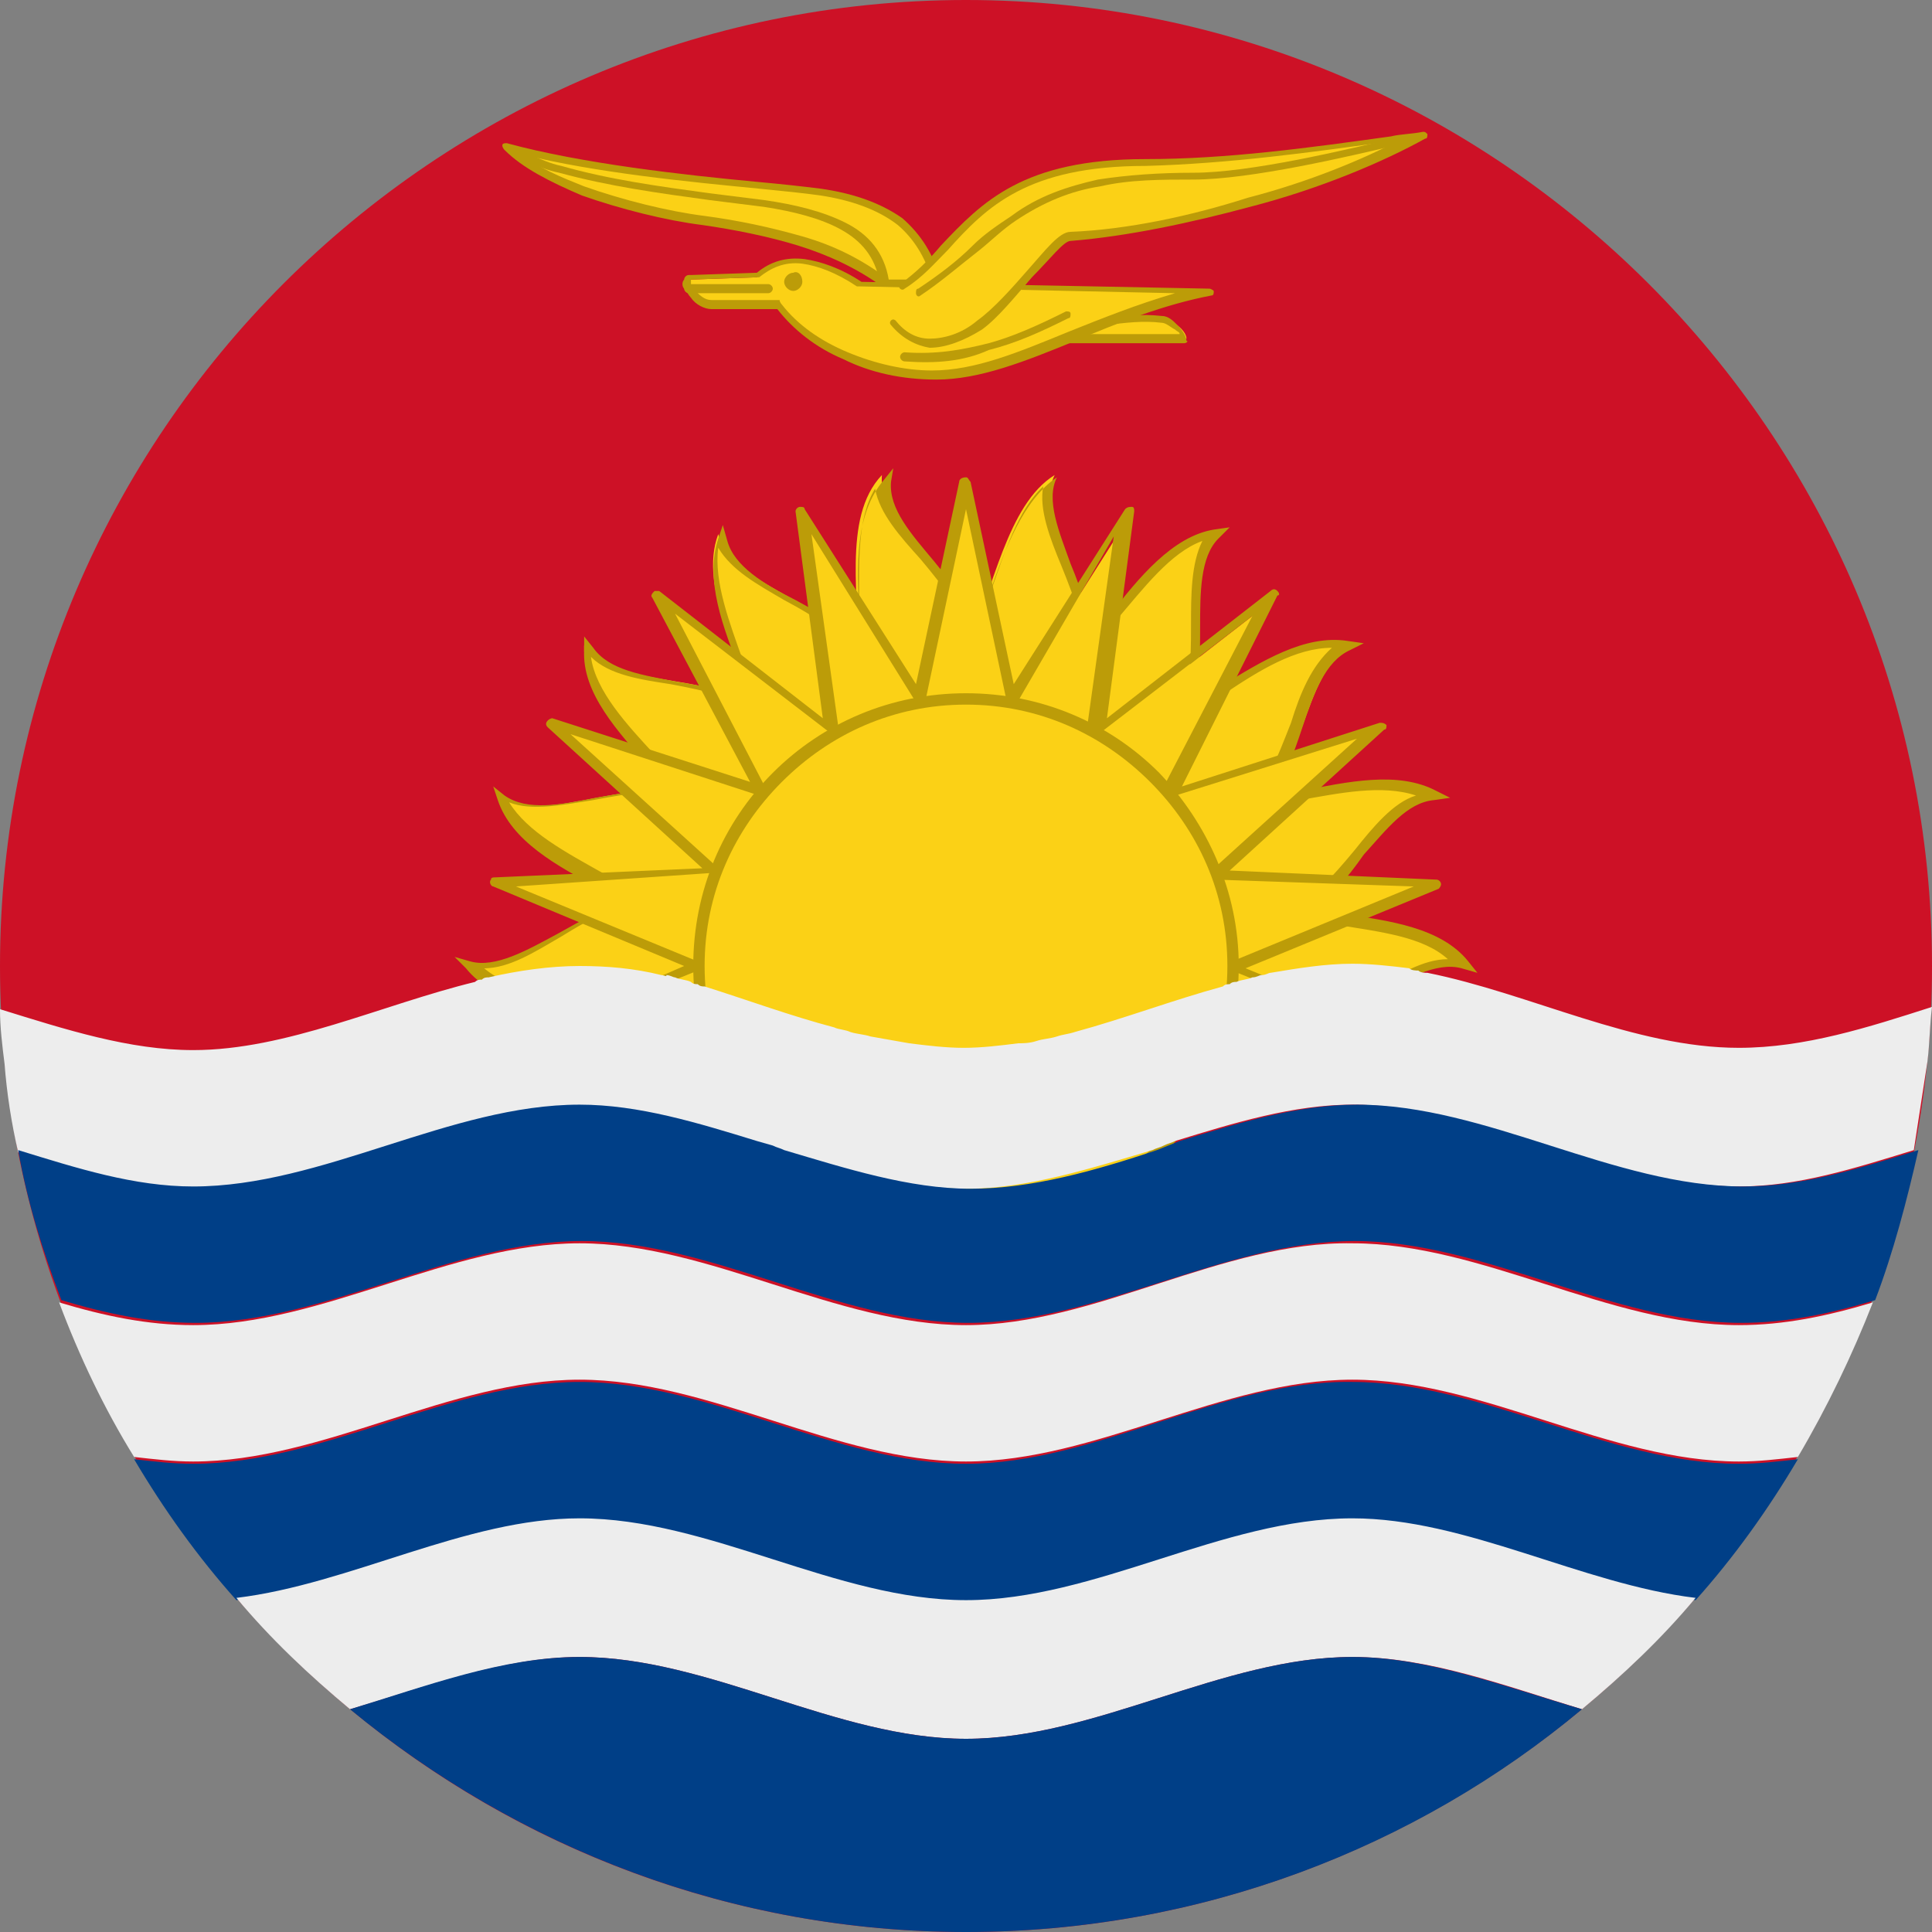
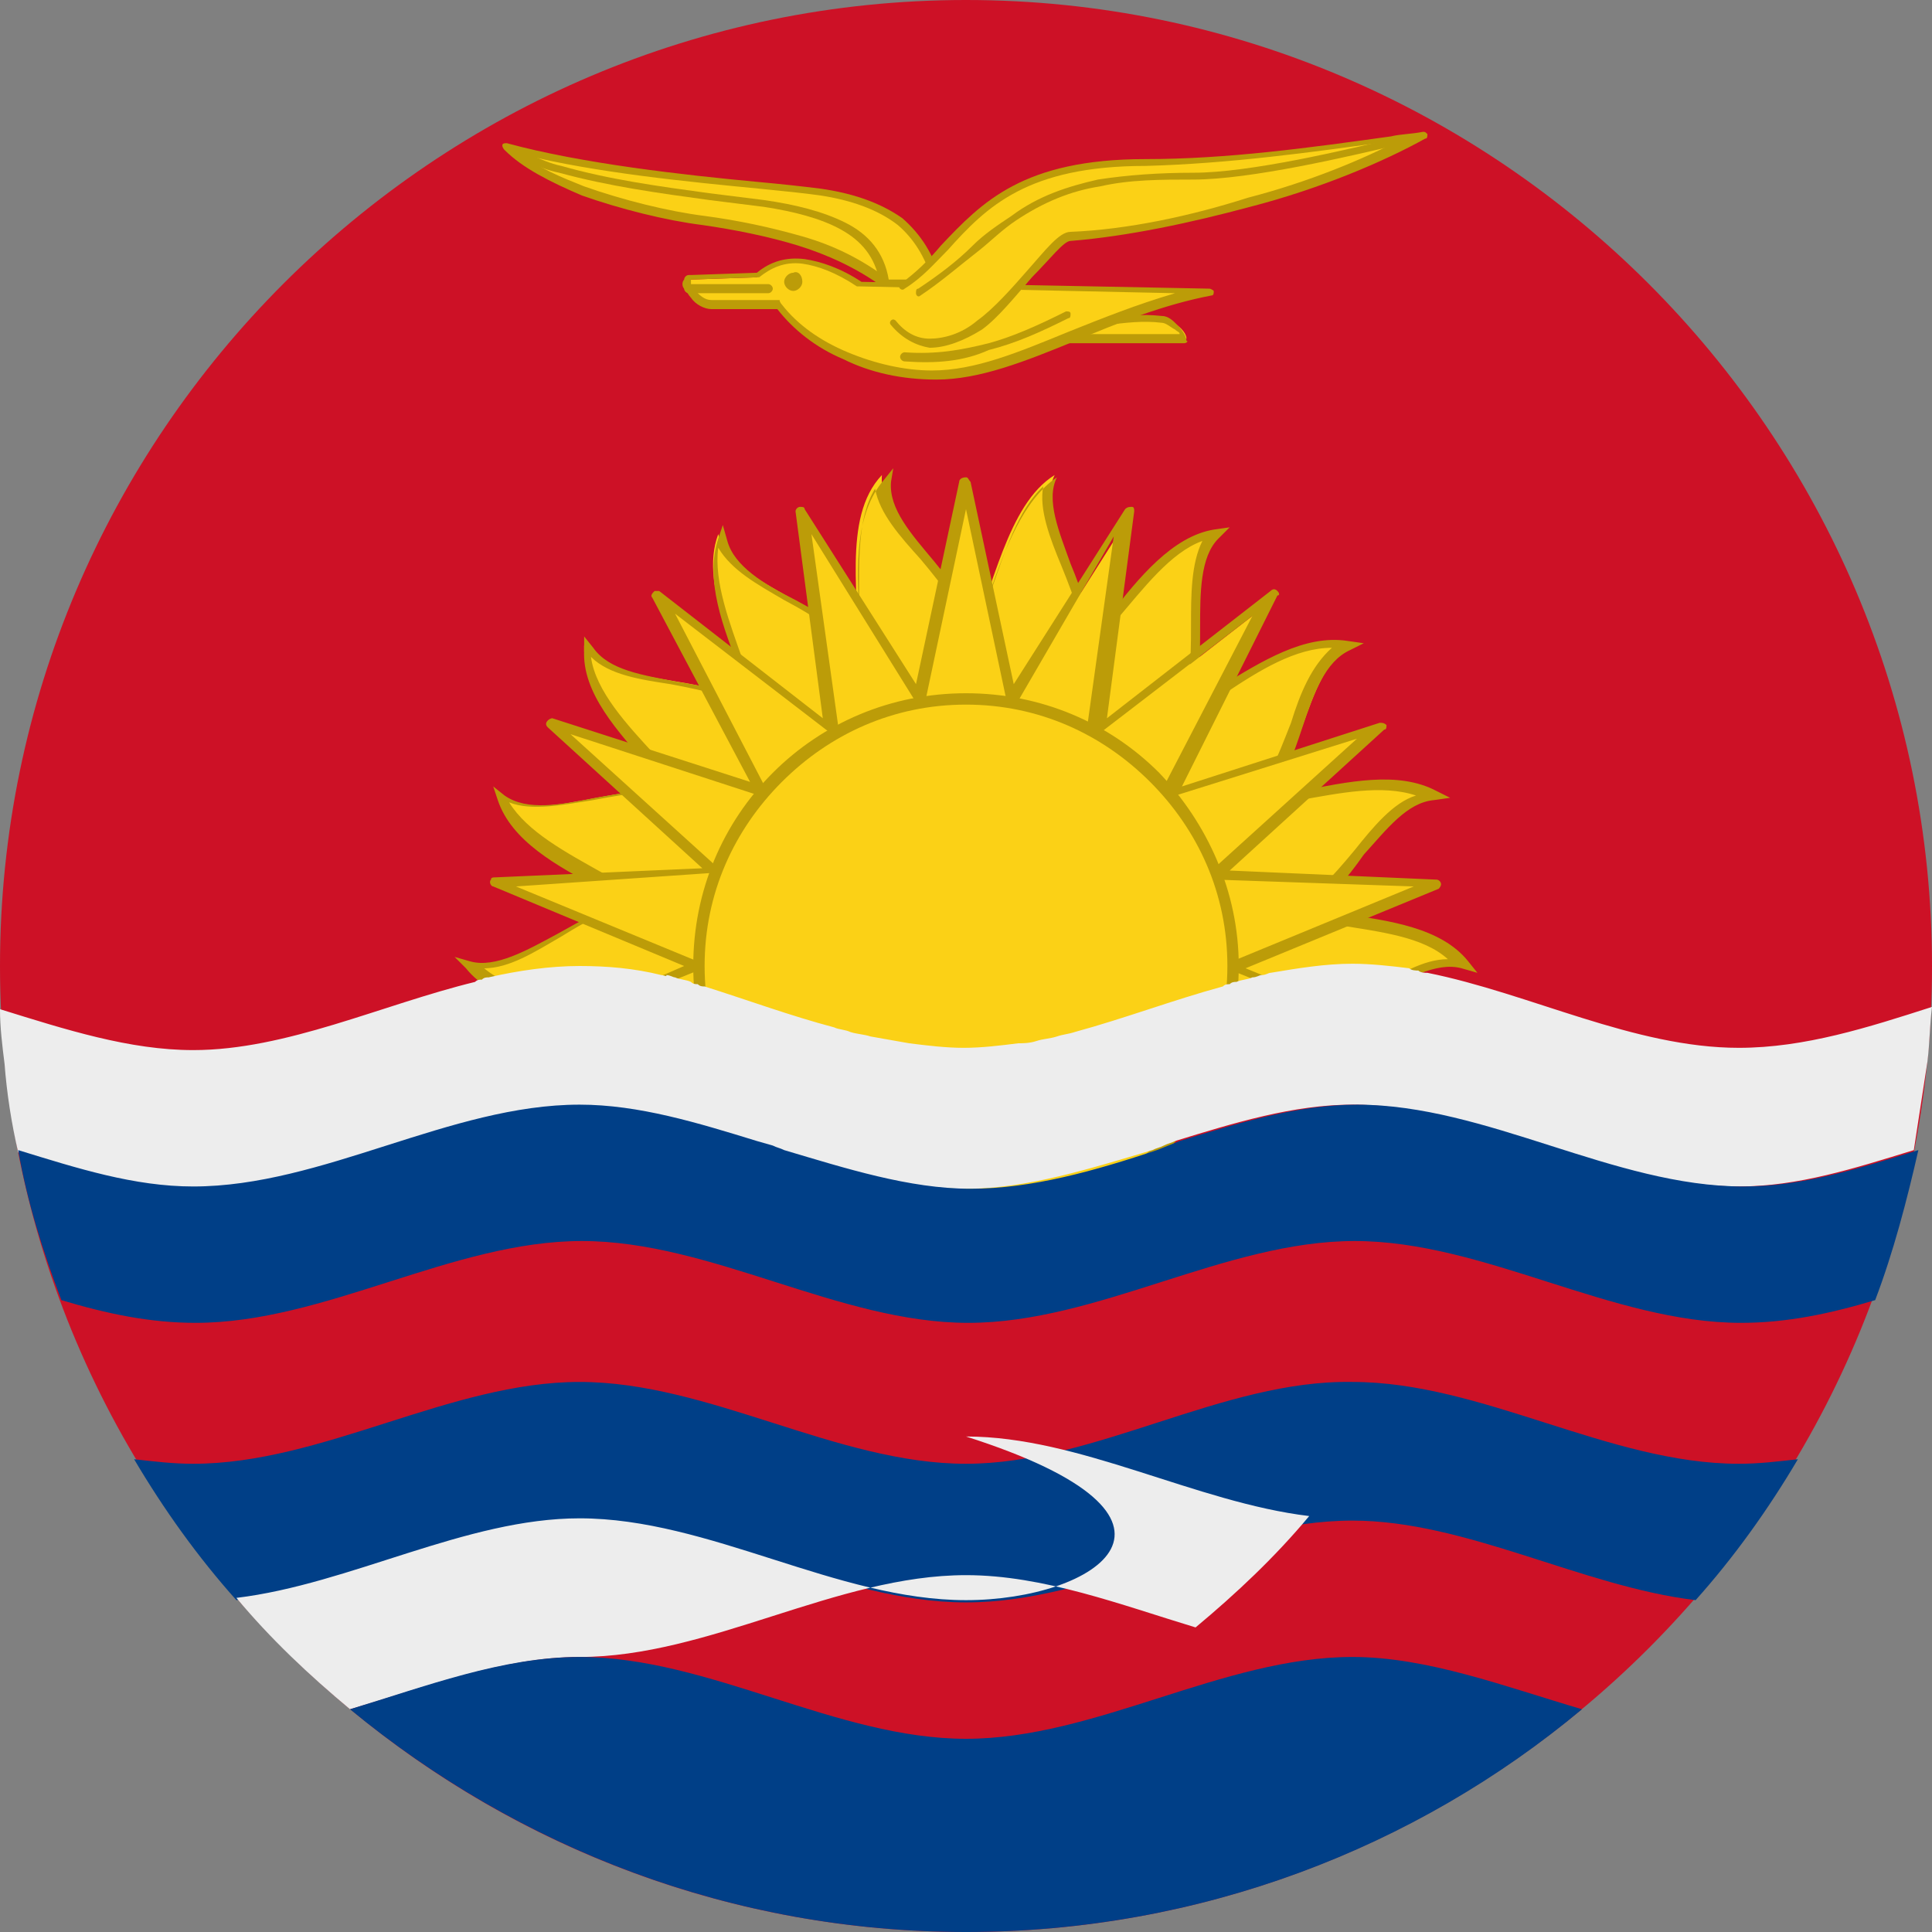
<svg xmlns="http://www.w3.org/2000/svg" version="1.1" id="Ebene_1" x="0px" y="0px" width="85px" height="85px" viewBox="0 0 85 85" style="enable-background:new 0 0 85 85;" xml:space="preserve">
  <rect x="0" y="0" width="85" height="85" fill="#808080" stroke="none" />
  <style type="text/css">
	.st0{fill-rule:evenodd;clip-rule:evenodd;fill:#CD1126;}
	.st1{fill-rule:evenodd;clip-rule:evenodd;fill:#FBD116;}
	.st2{fill-rule:evenodd;clip-rule:evenodd;fill:#BC9C08;}
	.st3{fill-rule:evenodd;clip-rule:evenodd;fill:#EDEDED;}
	.st4{fill-rule:evenodd;clip-rule:evenodd;fill:#003F87;}
</style>
  <path class="st0" d="M42.5,85C65.9,85,85,65.9,85,42.5C85,19.1,65.9,0,42.5,0C19.1,0,0,19.1,0,42.5C0,65.9,19.1,85,42.5,85z" />
  <path class="st1" d="M56.5,40c2.5,0.7,6.2,0.5,7.9,2.5c-2.5-0.7-5.5,3.3-7.9,2.5c2.1,1.5-30.6,0-28,0c-2.5-0.7-6.2-0.5-7.9-2.5  c2.5,0.7,5.5-3.3,7.9-2.5c-2.1-1.5-5.8-2.6-6.6-5c2.1,1.5,6.4-1.3,8.3,0.4c-1.5-2.1-4.6-4.4-4.5-7c1.5,2.1,6.4,1,7.7,3.2  c-0.7-2.5-2.7-5.7-1.8-8.1c0.7,2.5,5.7,3.1,6.1,5.6c0.2-2.6-0.7-6.3,1.1-8.2c-0.2,2.6,4.3,4.8,3.8,7.4c1.1-2.3,1.7-6.1,3.8-7.4  c-1.1,2.3,2.5,6,1.1,8.2c1.8-1.8,3.6-5.2,6.1-5.6c-1.8,1.8,0.1,6.4-1.8,8.1c2.3-1.1,5.1-3.6,7.7-3.2c-2.3,1.1-2.1,6.1-4.5,7  c2.6-0.2,6-1.7,8.3-0.4C60.5,35.2,59.1,40,56.5,40z" />
  <path class="st2" d="M57.5,40c0.5,0.1,1,0.2,1.5,0.2c2.1,0.3,4.4,0.6,5.6,2.1l0.4,0.5l-0.7-0.2c-1.1-0.3-2.5,0.5-3.8,1.2  c-1.3,0.8-2.6,1.6-3.8,1.3l0,0c-0.4,0.6-7.6,0.6-14.6,0.5c-4.8-0.1-9.6-0.4-12.1-0.6l0.1,0h-1.6c0,0,0,0,0-0.1V45l0,0l0,0.1  c-0.7-0.2-1.6-0.3-2.4-0.4c-2.1-0.3-4.4-0.6-5.6-2.1L20,42.1l0.7,0.2c1.1,0.3,2.5-0.5,3.8-1.2c1.1-0.6,2.2-1.3,3.2-1.3  c-0.4-0.2-0.9-0.5-1.3-0.7c-1.9-1-3.9-2.1-4.5-3.9l-0.2-0.6l0.5,0.4c1,0.7,2.5,0.4,4,0.1c1.2-0.2,2.5-0.5,3.4-0.2  c-0.3-0.4-0.7-0.8-1-1.1c-1.4-1.6-3-3.3-2.9-5.2l0-0.6l0.4,0.5c0.7,1,2.2,1.2,3.7,1.5c1.2,0.2,2.5,0.4,3.3,1  c-0.2-0.5-0.3-0.9-0.5-1.4c-0.8-2-1.6-4.1-1-5.9l0.2-0.6l0.2,0.7c0.3,1.1,1.6,1.9,3,2.6c1.1,0.6,2.2,1.2,2.8,2.1c0-0.5,0-1,0-1.5  c-0.1-2.1-0.2-4.4,1.1-5.9l0.4-0.5l-0.1,0.6c-0.1,1.2,0.9,2.3,1.9,3.5c0.8,1,1.6,1.9,1.9,2.9c0.2-0.4,0.3-0.9,0.5-1.4  c0.7-2,1.5-4.2,3-5.2l0.6-0.4L46.5,21c-0.5,1,0.1,2.4,0.6,3.8c0.5,1.2,0.9,2.4,0.8,3.4c0.3-0.4,0.6-0.7,0.9-1.1  c1.3-1.7,2.8-3.5,4.6-3.8l0.7-0.1l-0.5,0.5c-0.8,0.8-0.8,2.4-0.8,3.9c0,1.3,0,2.5-0.4,3.4c0.4-0.2,0.9-0.5,1.3-0.8  c1.8-1.1,3.7-2.3,5.6-2l0.7,0.1l-0.6,0.3c-1.1,0.5-1.6,1.9-2.1,3.4c-0.4,1.2-0.8,2.4-1.6,3.1c0.5-0.1,1-0.2,1.5-0.3  c2.1-0.4,4.3-0.9,6,0l0.6,0.3l-0.7,0.1c-1.2,0.1-2.1,1.3-3.1,2.4C59.3,38.6,58.5,39.6,57.5,40L57.5,40z M58.9,40.7  c-0.9-0.1-1.7-0.3-2.5-0.5l-1.6-0.4h1.6c1.2,0,2.2-1.2,3.2-2.4c0.8-1,1.7-2.1,2.7-2.4c-1.5-0.5-3.4-0.1-5.1,0.2  c-0.9,0.2-1.7,0.4-2.5,0.4l-1.6,0.1l1.5-0.5c1.1-0.4,1.6-1.9,2.2-3.4c0.4-1.3,0.9-2.5,1.8-3.3c-1.6,0-3.2,1-4.7,2  c-0.8,0.5-1.5,0.9-2.2,1.2l-1.4,0.7l1.2-1c0.9-0.8,0.9-2.3,0.9-3.9c0-1.3,0-2.7,0.5-3.7c-1.4,0.5-2.6,2.1-3.8,3.5  c-0.6,0.7-1.1,1.4-1.6,1.9l-1.3,1.3l1-1.6c0.7-1.1,0.1-2.5-0.5-4c-0.5-1.2-1-2.5-0.8-3.5c-1.1,1-1.7,2.9-2.3,4.6  c-0.3,0.8-0.6,1.6-0.9,2.3L42,29.9l0.3-1.7c0.2-1.2-0.8-2.4-1.8-3.6c-0.9-1-1.8-2-2-3.1c-0.8,1.3-0.7,3.3-0.7,5.1  c0,0.9,0.1,1.8,0,2.5l-0.1,1.6l-0.3-1.6c-0.2-1.2-1.6-2-2.9-2.7c-1.2-0.7-2.3-1.3-2.9-2.3c-0.2,1.5,0.5,3.3,1.1,5  c0.3,0.8,0.6,1.6,0.8,2.4l0.5,1.7l-0.8-1.5c-0.6-1-2.1-1.3-3.7-1.6c-1.3-0.2-2.7-0.4-3.5-1.2c0.2,1.5,1.6,3,2.8,4.3  c0.6,0.7,1.2,1.3,1.6,1.9l1,1.4l-1.3-1.1c-0.9-0.8-2.4-0.5-4-0.2c-1.3,0.2-2.7,0.5-3.7,0.1c0.8,1.3,2.5,2.2,4.1,3.1  c0.8,0.4,1.5,0.8,2.2,1.3l1.3,0.9l-1.5-0.6c-1.1-0.4-2.5,0.4-3.8,1.2c-1.2,0.7-2.3,1.4-3.4,1.4c1.2,1,3.1,1.3,4.9,1.5  c0.9,0.1,1.7,0.3,2.5,0.5l0.9,0.2c2,0,7.4,0.2,12.7,0.3c6.6,0.2,13.2,0.2,14.1-0.2L55,44.2l1.5,0.6c1.1,0.4,2.5-0.4,3.8-1.2  c1.2-0.7,2.3-1.4,3.4-1.4C62.6,41.2,60.7,41,58.9,40.7L58.9,40.7z M28.5,45L28.5,45L28.5,45C28.5,45.1,28.5,45.1,28.5,45z" />
  <polygon class="st1" points="30.7,42.5 21.8,38.8 31.4,38.5 24.3,32 33.5,34.9 29,26.4 36.6,32.3 35.3,22.7 40.5,30.9 42.5,21.4   44.5,30.9 49.7,22.7 48.4,32.3 56,26.4 51.5,34.9 60.7,32 53.6,38.5 63.2,38.8 54.3,42.5 63.2,46.2 21.8,46.2 " />
  <g>
    <path class="st2" d="M30.1,42.5L21.7,39c-0.1,0-0.2-0.2-0.1-0.3c0-0.1,0.1-0.1,0.2-0.1l0,0l9.1-0.4l-6.8-6.2   c-0.1-0.1-0.1-0.2,0-0.3c0.1-0.1,0.2-0.1,0.2-0.1l8.7,2.8l-4.3-8.1c-0.1-0.1,0-0.2,0.1-0.3c0.1,0,0.2,0,0.2,0l7.2,5.6l-1.2-9.1   c0-0.1,0.1-0.2,0.2-0.2c0.1,0,0.2,0,0.2,0.1l4.9,7.7l1.9-8.9c0-0.1,0.1-0.2,0.3-0.2c0.1,0,0.1,0.1,0.2,0.2l1.9,8.9l4.9-7.7   c0.1-0.1,0.2-0.1,0.3-0.1c0.1,0,0.1,0.1,0.1,0.2l-1.2,9.1l7.2-5.6c0.1-0.1,0.2-0.1,0.3,0c0.1,0.1,0.1,0.2,0,0.2l0,0L52,34.6   l8.7-2.8c0.1,0,0.2,0,0.3,0.1c0,0.1,0,0.2-0.1,0.2l0,0l-6.8,6.2l9.1,0.4c0.1,0,0.2,0.1,0.2,0.2c0,0.1-0.1,0.2-0.1,0.2l-8.5,3.5   l8.5,3.5c0.1,0,0.2,0.2,0.1,0.3c0,0.1-0.1,0.1-0.2,0.1v0H21.8c-0.1,0-0.2-0.1-0.2-0.2c0-0.1,0.1-0.2,0.2-0.2L30.1,42.5L30.1,42.5z    M22.7,39l8,3.3c0.1,0,0.1,0.1,0.1,0.1c0,0.1,0,0.2-0.1,0.3l-7.9,3.2h39.3l-7.9-3.2c-0.1,0-0.1-0.1-0.1-0.1c0-0.1,0-0.2,0.1-0.3   l8-3.3l-8.7-0.3c-0.1,0-0.1,0-0.2-0.1c-0.1-0.1-0.1-0.2,0-0.3l6.4-5.8l-8.3,2.6c-0.1,0-0.1,0-0.2,0c-0.1-0.1-0.1-0.2-0.1-0.3l4-7.7   l-6.9,5.3c0,0-0.1,0.1-0.2,0c-0.1,0-0.2-0.1-0.2-0.2l1.2-8.6L44.7,31c0,0.1-0.1,0.1-0.1,0.1c-0.1,0-0.2,0-0.3-0.2l-1.8-8.5   l-1.8,8.5l0,0c0,0.1,0,0.1-0.1,0.1c-0.1,0.1-0.2,0-0.3-0.1l-4.6-7.4l1.2,8.6l0,0c0,0.1,0,0.1,0,0.2c-0.1,0.1-0.2,0.1-0.3,0   l-6.9-5.3l4,7.7v0c0,0,0,0.1,0,0.2c0,0.1-0.2,0.2-0.3,0.1l-8.3-2.7l6.4,5.8l0,0c0,0,0.1,0.1,0.1,0.1c0,0.1-0.1,0.2-0.2,0.2L22.7,39   L22.7,39z M30.8,42.3L30.8,42.3L30.8,42.3L30.8,42.3z M24.3,31.8L24.3,31.8C24.4,31.8,24.4,31.8,24.3,31.8z" />
  </g>
  <path class="st1" d="M54.2,42.5c0,6.5-5.2,11.7-11.7,11.7c-6.5,0-11.7-5.2-11.7-11.7c0-6.5,5.2-11.7,11.7-11.7  C49,30.8,54.2,36,54.2,42.5z" />
  <path class="st2" d="M54.5,42.5c0,3.3-1.3,6.3-3.5,8.5c-2.2,2.2-5.2,3.5-8.5,3.5c-3.3,0-6.3-1.3-8.5-3.5c-2.2-2.2-3.5-5.2-3.5-8.5  c0-3.3,1.3-6.3,3.5-8.5c2.2-2.2,5.2-3.5,8.5-3.5c3.3,0,6.3,1.3,8.5,3.5C53.1,36.2,54.5,39.2,54.5,42.5L54.5,42.5z M50.6,50.6  c2.1-2.1,3.4-4.9,3.4-8.1c0-3.2-1.3-6-3.4-8.1c-2.1-2.1-4.9-3.4-8.1-3.4c-3.2,0-6,1.3-8.1,3.4c-2.1,2.1-3.4,4.9-3.4,8.1  c0,3.2,1.3,6,3.4,8.1c2.1,2.1,4.9,3.4,8.1,3.4C45.7,54,48.5,52.7,50.6,50.6z" />
  <path class="st1" d="M46.2,14.9l6,0c0-0.3-0.5-0.8-1-0.8c-1.5-0.2-2.6,0.3-4.5,0.3L46.2,14.9z" />
  <path class="st2" d="M46.6,14.7l5.3,0c0-0.1-0.1-0.1-0.2-0.2c-0.2-0.1-0.4-0.3-0.6-0.3c-0.8-0.1-1.6,0-2.4,0.1  c-0.6,0.1-1.2,0.2-2,0.2L46.6,14.7L46.6,14.7z M52.1,15.1l-6,0c0,0-0.1,0-0.1,0C46,15,46,14.8,46,14.8l0.5-0.5l0,0  c0,0,0.1-0.1,0.1-0.1c0.8,0,1.4-0.1,2-0.2c0.8-0.1,1.6-0.2,2.5-0.1c0.3,0,0.5,0.2,0.7,0.4c0.2,0.2,0.4,0.5,0.4,0.7h0  C52.3,15,52.2,15.1,52.1,15.1z" />
  <path class="st1" d="M34.3,13.5c1.4,1.8,4.1,3,6.7,3c3.5,0,7.4-2.8,12.1-3.7l-15.3-0.3c-2-1.4-3.5-1.2-4.5-0.3l-2.9,0.1  c-0.4,0.2,0.3,1.2,1,1.2L34.3,13.5z" />
  <path class="st2" d="M34.4,13.4c0.7,0.9,1.7,1.6,2.9,2.1c1.2,0.5,2.5,0.8,3.7,0.8c1.9,0,3.8-0.8,6-1.7c1.5-0.6,3-1.2,4.7-1.7  l-13.9-0.3c0,0-0.1,0-0.1,0v0c-0.9-0.6-1.7-0.9-2.4-1c-0.8-0.1-1.4,0.2-1.9,0.6c0,0-0.1,0-0.1,0l-2.9,0.1c0,0,0,0,0,0  c0,0,0,0.1,0,0.2c0,0.1,0.1,0.2,0.2,0.3c0.2,0.2,0.4,0.4,0.7,0.4h0l3,0C34.3,13.3,34.4,13.4,34.4,13.4L34.4,13.4z M37.1,15.8  c-1.2-0.5-2.2-1.3-2.9-2.2l-2.9,0c0,0,0,0,0,0c-0.3,0-0.7-0.2-0.9-0.5c-0.1-0.1-0.2-0.3-0.3-0.4c-0.1-0.1-0.1-0.3,0-0.4  c0-0.1,0.1-0.2,0.2-0.2c0,0,0.1,0,0.1,0l2.9-0.1c0.6-0.5,1.3-0.7,2.1-0.6c0.7,0.1,1.6,0.4,2.5,1l15.3,0.3c0.1,0,0.2,0.1,0.2,0.1  c0,0.1,0,0.2-0.1,0.2c-2.1,0.4-4.1,1.2-6,2c-2.2,0.9-4.2,1.7-6.1,1.7C39.7,16.7,38.3,16.4,37.1,15.8z" />
  <path class="st1" d="M41.2,12.5c-0.6-2.6-2.6-3.7-5.1-4c-2.9-0.4-9.4-0.8-13.8-2c1.9,1.9,5.8,2.8,8.6,3.2c2.9,0.4,5.7,1.1,8,2.8  L41.2,12.5z" />
  <path class="st2" d="M41,12.3c-0.3-1-0.8-1.8-1.5-2.4c-0.9-0.7-2.1-1.1-3.4-1.3c-0.7-0.1-1.7-0.2-2.7-0.3C30.3,8,26.2,7.6,23,6.8  c0.7,0.6,1.7,1,2.7,1.4c1.7,0.6,3.7,1.1,5.3,1.3c1.5,0.2,2.9,0.5,4.3,0.9c1.4,0.4,2.6,1,3.8,1.9L41,12.3L41,12.3z M39.7,9.6  c0.8,0.7,1.4,1.6,1.7,2.8h0c0,0,0,0,0,0c0,0.1-0.1,0.2-0.2,0.2l-2.3,0c0,0-0.1,0-0.1,0c-1.1-0.8-2.4-1.4-3.7-1.8  c-1.3-0.4-2.8-0.7-4.2-0.9c-1.6-0.2-3.6-0.7-5.3-1.3C24.2,8,23,7.4,22.2,6.6c0,0-0.1-0.1-0.1-0.2c0-0.1,0.1-0.1,0.2-0.1  c3.3,0.9,7.8,1.4,11,1.7c1.1,0.1,2,0.2,2.8,0.3C37.5,8.5,38.7,8.9,39.7,9.6z" />
  <path class="st1" d="M39.8,12.6l-0.4,1.6c0.9,1.2,2.3,1.1,3.9,0.1c1.5-1,3.2-3.9,4-3.9c5.6-0.3,12.3-2.7,15.5-4.5  c-4.1,0.6-8.1,1.2-12.2,1.2C43.4,7.1,42.6,10.3,39.8,12.6z" />
  <path class="st2" d="M39.2,14.3c-0.1-0.1,0-0.2,0-0.2c0.1-0.1,0.2,0,0.2,0c0.4,0.5,0.9,0.8,1.5,0.8c0.6,0,1.4-0.2,2.1-0.8  c0.7-0.5,1.5-1.4,2.2-2.2c0.8-0.9,1.4-1.7,1.9-1.7h0c2.5-0.1,5.3-0.7,7.8-1.5C57.6,8,60,7,61.7,6.1l-0.4,0.1  c-3.6,0.5-7.2,1-10.9,1.1c-5.2,0-7,1.8-8.7,3.7c-0.6,0.6-1.1,1.2-1.9,1.7c-0.1,0.1-0.2,0-0.2,0c-0.1-0.1,0-0.2,0-0.2  c0.7-0.5,1.3-1.1,1.8-1.7c1.8-1.9,3.6-3.8,9-3.8c3.6,0,7.2-0.5,10.8-1c0.4-0.1,0.9-0.1,1.4-0.2v0c0.1,0,0.1,0,0.2,0.1  c0,0.1,0,0.2-0.1,0.2c-1.8,1-4.6,2.2-7.7,3c-2.6,0.7-5.4,1.3-7.9,1.5h0c-0.3,0-0.9,0.8-1.7,1.6c-0.7,0.8-1.5,1.8-2.2,2.3  c-0.8,0.5-1.6,0.8-2.3,0.8C40.3,15.2,39.7,14.9,39.2,14.3z" />
  <path class="st2" d="M40.5,13c-0.1,0.1-0.2,0-0.2-0.1c0-0.1,0-0.2,0.1-0.2c0.9-0.6,1.7-1.2,2.4-1.9c0.5-0.5,1.1-0.9,1.7-1.3  c1.2-0.9,2.5-1.3,3.8-1.6c1.3-0.2,2.7-0.3,4.2-0.3c2.5,0,6.7-1,9.2-1.6l0.2,0c0.1,0,0.2,0,0.2,0.1c0,0.1,0,0.2-0.1,0.2l-0.2,0  c-2.5,0.6-6.8,1.6-9.3,1.6c-1.4,0-2.8,0-4.1,0.3c-1.3,0.2-2.5,0.7-3.7,1.5c-0.6,0.4-1.1,0.9-1.6,1.3C42.2,11.7,41.4,12.4,40.5,13z" />
  <path class="st2" d="M38.7,12.4c-0.2-1.1-0.8-1.8-1.7-2.3c-0.9-0.5-2.1-0.8-3.4-1C32.8,9,32,8.9,31.2,8.8c-2.2-0.3-4.4-0.6-6.6-1.2  c-0.5-0.1-1-0.3-1.4-0.5C23,7,22.8,6.9,22.5,6.8l0.1-0.3c0.2,0.1,0.5,0.2,0.7,0.3c0.5,0.2,0.9,0.4,1.4,0.5c2.1,0.6,4.3,0.9,6.5,1.2  c0.8,0.1,1.6,0.2,2.4,0.3c1.4,0.2,2.6,0.5,3.6,1c1,0.5,1.7,1.3,1.9,2.5L38.7,12.4z" />
  <path class="st2" d="M39.8,15.9c-0.1,0-0.2-0.1-0.2-0.2c0-0.1,0.1-0.2,0.2-0.2c1.4,0.1,2.5-0.1,3.7-0.4c1.1-0.3,2.2-0.8,3.4-1.4  c0.1,0,0.2,0,0.2,0.1c0,0.1,0,0.2-0.1,0.2c-1.2,0.6-2.3,1.1-3.5,1.4C42.4,15.9,41.2,16,39.8,15.9z" />
  <path class="st2" d="M30.3,12.9c-0.1,0-0.2-0.1-0.2-0.2c0-0.1,0.1-0.2,0.2-0.2h3.5c0.1,0,0.2,0.1,0.2,0.2c0,0.1-0.1,0.2-0.2,0.2  H30.3z" />
  <path class="st2" d="M35.3,12.4c0,0.2-0.2,0.4-0.4,0.4c-0.2,0-0.4-0.2-0.4-0.4s0.2-0.4,0.4-0.4C35.1,11.9,35.3,12.1,35.3,12.4z" />
  <path class="st3" d="M29.1,42.9c-1.2-0.3-2.4-0.4-3.6-0.4c-1.3,0-2.7,0.2-4,0.5c-0.1,0-0.2,0-0.3,0.1c-0.1,0-0.2,0-0.3,0.1  c-4.1,1-8.3,3-12.4,3c-2.8,0-5.6-0.9-8.5-1.8c0,0.8,0.1,1.6,0.2,2.4c0.1,1.3,0.3,2.6,0.6,3.9c2.6,0.8,5.1,1.6,7.7,1.6  c5.7,0,11.3-3.6,17-3.6c2.6,0,5.2,0.8,7.8,1.6c0.2,0,0.3,0.1,0.5,0.1c0.2,0.1,0.3,0.1,0.5,0.2c2.7,0.9,5.5,1.7,8.2,1.7  c2.7,0,5.5-0.9,8.2-1.7c0.2-0.1,0.3-0.1,0.5-0.2c0.2-0.1,0.3-0.1,0.5-0.2c2.6-0.8,5.2-1.6,7.8-1.6c5.7,0,11.3,3.6,17,3.6  c2.6,0,5.1-0.8,7.7-1.6c0.2-1.3,0.4-2.6,0.6-3.9c0.1-0.8,0.1-1.6,0.2-2.4c-2.8,0.9-5.6,1.8-8.5,1.8c-4.6,0-9.2-2.4-13.7-3.3  c-0.1,0-0.3,0-0.4-0.1c-0.1,0-0.3,0-0.4-0.1c-0.8-0.1-1.7-0.2-2.5-0.2c-1.2,0-2.4,0.2-3.6,0.4c-0.1,0-0.2,0.1-0.4,0.1  c-0.1,0-0.2,0.1-0.4,0.1c-0.2,0.1-0.5,0.1-0.7,0.2c-0.1,0-0.2,0-0.3,0.1c-0.1,0-0.2,0-0.3,0.1c-2.2,0.6-4.3,1.4-6.5,2  c-0.3,0.1-0.5,0.1-0.8,0.2c-0.3,0.1-0.6,0.1-0.9,0.2c-0.3,0.1-0.6,0.1-0.8,0.1c-0.8,0.1-1.6,0.2-2.4,0.2c-0.8,0-1.6-0.1-2.4-0.2  c-0.6-0.1-1.1-0.2-1.7-0.3c-0.3-0.1-0.6-0.1-0.9-0.2c-0.2-0.1-0.5-0.1-0.7-0.2c-1.9-0.5-3.8-1.2-5.7-1.8c-0.1,0-0.2,0-0.3-0.1  c-0.1,0-0.2,0-0.3-0.1c-0.2-0.1-0.5-0.1-0.7-0.2c-0.1,0-0.2-0.1-0.4-0.1C29.4,43,29.2,42.9,29.1,42.9z" />
  <path class="st4" d="M33.3,50.2c-2.6-0.8-5.2-1.6-7.8-1.6c-5.7,0-11.3,3.6-17,3.6c-2.6,0-5.1-0.8-7.7-1.6c0.4,2.3,1.1,4.5,1.9,6.6  c2,0.6,3.9,1,5.9,1c5.7,0,11.3-3.6,17-3.6c5.7,0,11.3,3.6,17,3.6c5.7,0,11.3-3.6,17-3.6c5.7,0,11.3,3.6,17,3.6c2,0,3.9-0.4,5.9-1  c0.8-2.1,1.4-4.4,1.9-6.6c-2.6,0.8-5.1,1.6-7.7,1.6c-5.7,0-11.3-3.6-17-3.6c-2.6,0-5.2,0.8-7.8,1.6l-0.5,0.2l-0.5,0.2  c-2.7,0.9-5.5,1.7-8.2,1.7c-2.7,0-5.5-0.9-8.2-1.7c-0.2-0.1-0.3-0.1-0.5-0.2L33.3,50.2z" />
-   <path class="st3" d="M42.5,58.3c-5.7,0-11.3-3.6-17-3.6c-5.7,0-11.3,3.6-17,3.6c-2,0-3.9-0.4-5.9-1c0.9,2.4,2,4.7,3.3,6.8  c0.9,0.1,1.7,0.2,2.6,0.2c5.7,0,11.3-3.6,17-3.6c5.7,0,11.3,3.6,17,3.6c5.7,0,11.3-3.6,17-3.6c5.7,0,11.3,3.6,17,3.6  c0.9,0,1.7-0.1,2.6-0.2c1.3-2.2,2.4-4.5,3.3-6.8c-2,0.6-3.9,1-5.9,1c-5.7,0-11.3-3.6-17-3.6C53.8,54.6,48.2,58.3,42.5,58.3z" />
  <path class="st4" d="M42.5,64.4c-5.7,0-11.3-3.6-17-3.6c-5.7,0-11.3,3.6-17,3.6c-0.9,0-1.7-0.1-2.6-0.2c1.3,2.2,2.8,4.3,4.5,6.2  c5-0.6,10.1-3.5,15.1-3.5c5.7,0,11.3,3.6,17,3.6c5.7,0,11.3-3.6,17-3.6c5,0,10.1,2.9,15.1,3.5c1.7-1.9,3.2-4,4.5-6.2  c-0.9,0.1-1.7,0.2-2.6,0.2c-5.7,0-11.3-3.6-17-3.6C53.8,60.7,48.2,64.4,42.5,64.4z" />
-   <path class="st3" d="M42.5,70.4c-5.7,0-11.3-3.6-17-3.6c-5,0-10.1,2.9-15.1,3.5c1.5,1.8,3.2,3.4,5,4.9c3.4-1,6.8-2.3,10.1-2.3  c5.7,0,11.3,3.6,17,3.6c5.7,0,11.3-3.6,17-3.6c3.4,0,6.8,1.3,10.1,2.3c1.8-1.5,3.5-3.1,5-4.9c-5-0.6-10.1-3.5-15.1-3.5  C53.8,66.8,48.2,70.4,42.5,70.4z" />
+   <path class="st3" d="M42.5,70.4c-5.7,0-11.3-3.6-17-3.6c-5,0-10.1,2.9-15.1,3.5c1.5,1.8,3.2,3.4,5,4.9c3.4-1,6.8-2.3,10.1-2.3  c5.7,0,11.3-3.6,17-3.6c3.4,0,6.8,1.3,10.1,2.3c1.8-1.5,3.5-3.1,5-4.9c-5-0.6-10.1-3.5-15.1-3.5  C53.8,66.8,48.2,70.4,42.5,70.4z" />
  <path class="st4" d="M42.5,76.5c-5.7,0-11.3-3.6-17-3.6c-3.4,0-6.8,1.3-10.1,2.3c7.4,6.1,16.8,9.8,27.1,9.8  c10.3,0,19.8-3.7,27.1-9.8c-3.4-1-6.8-2.3-10.1-2.3C53.8,72.9,48.2,76.5,42.5,76.5z" />
</svg>